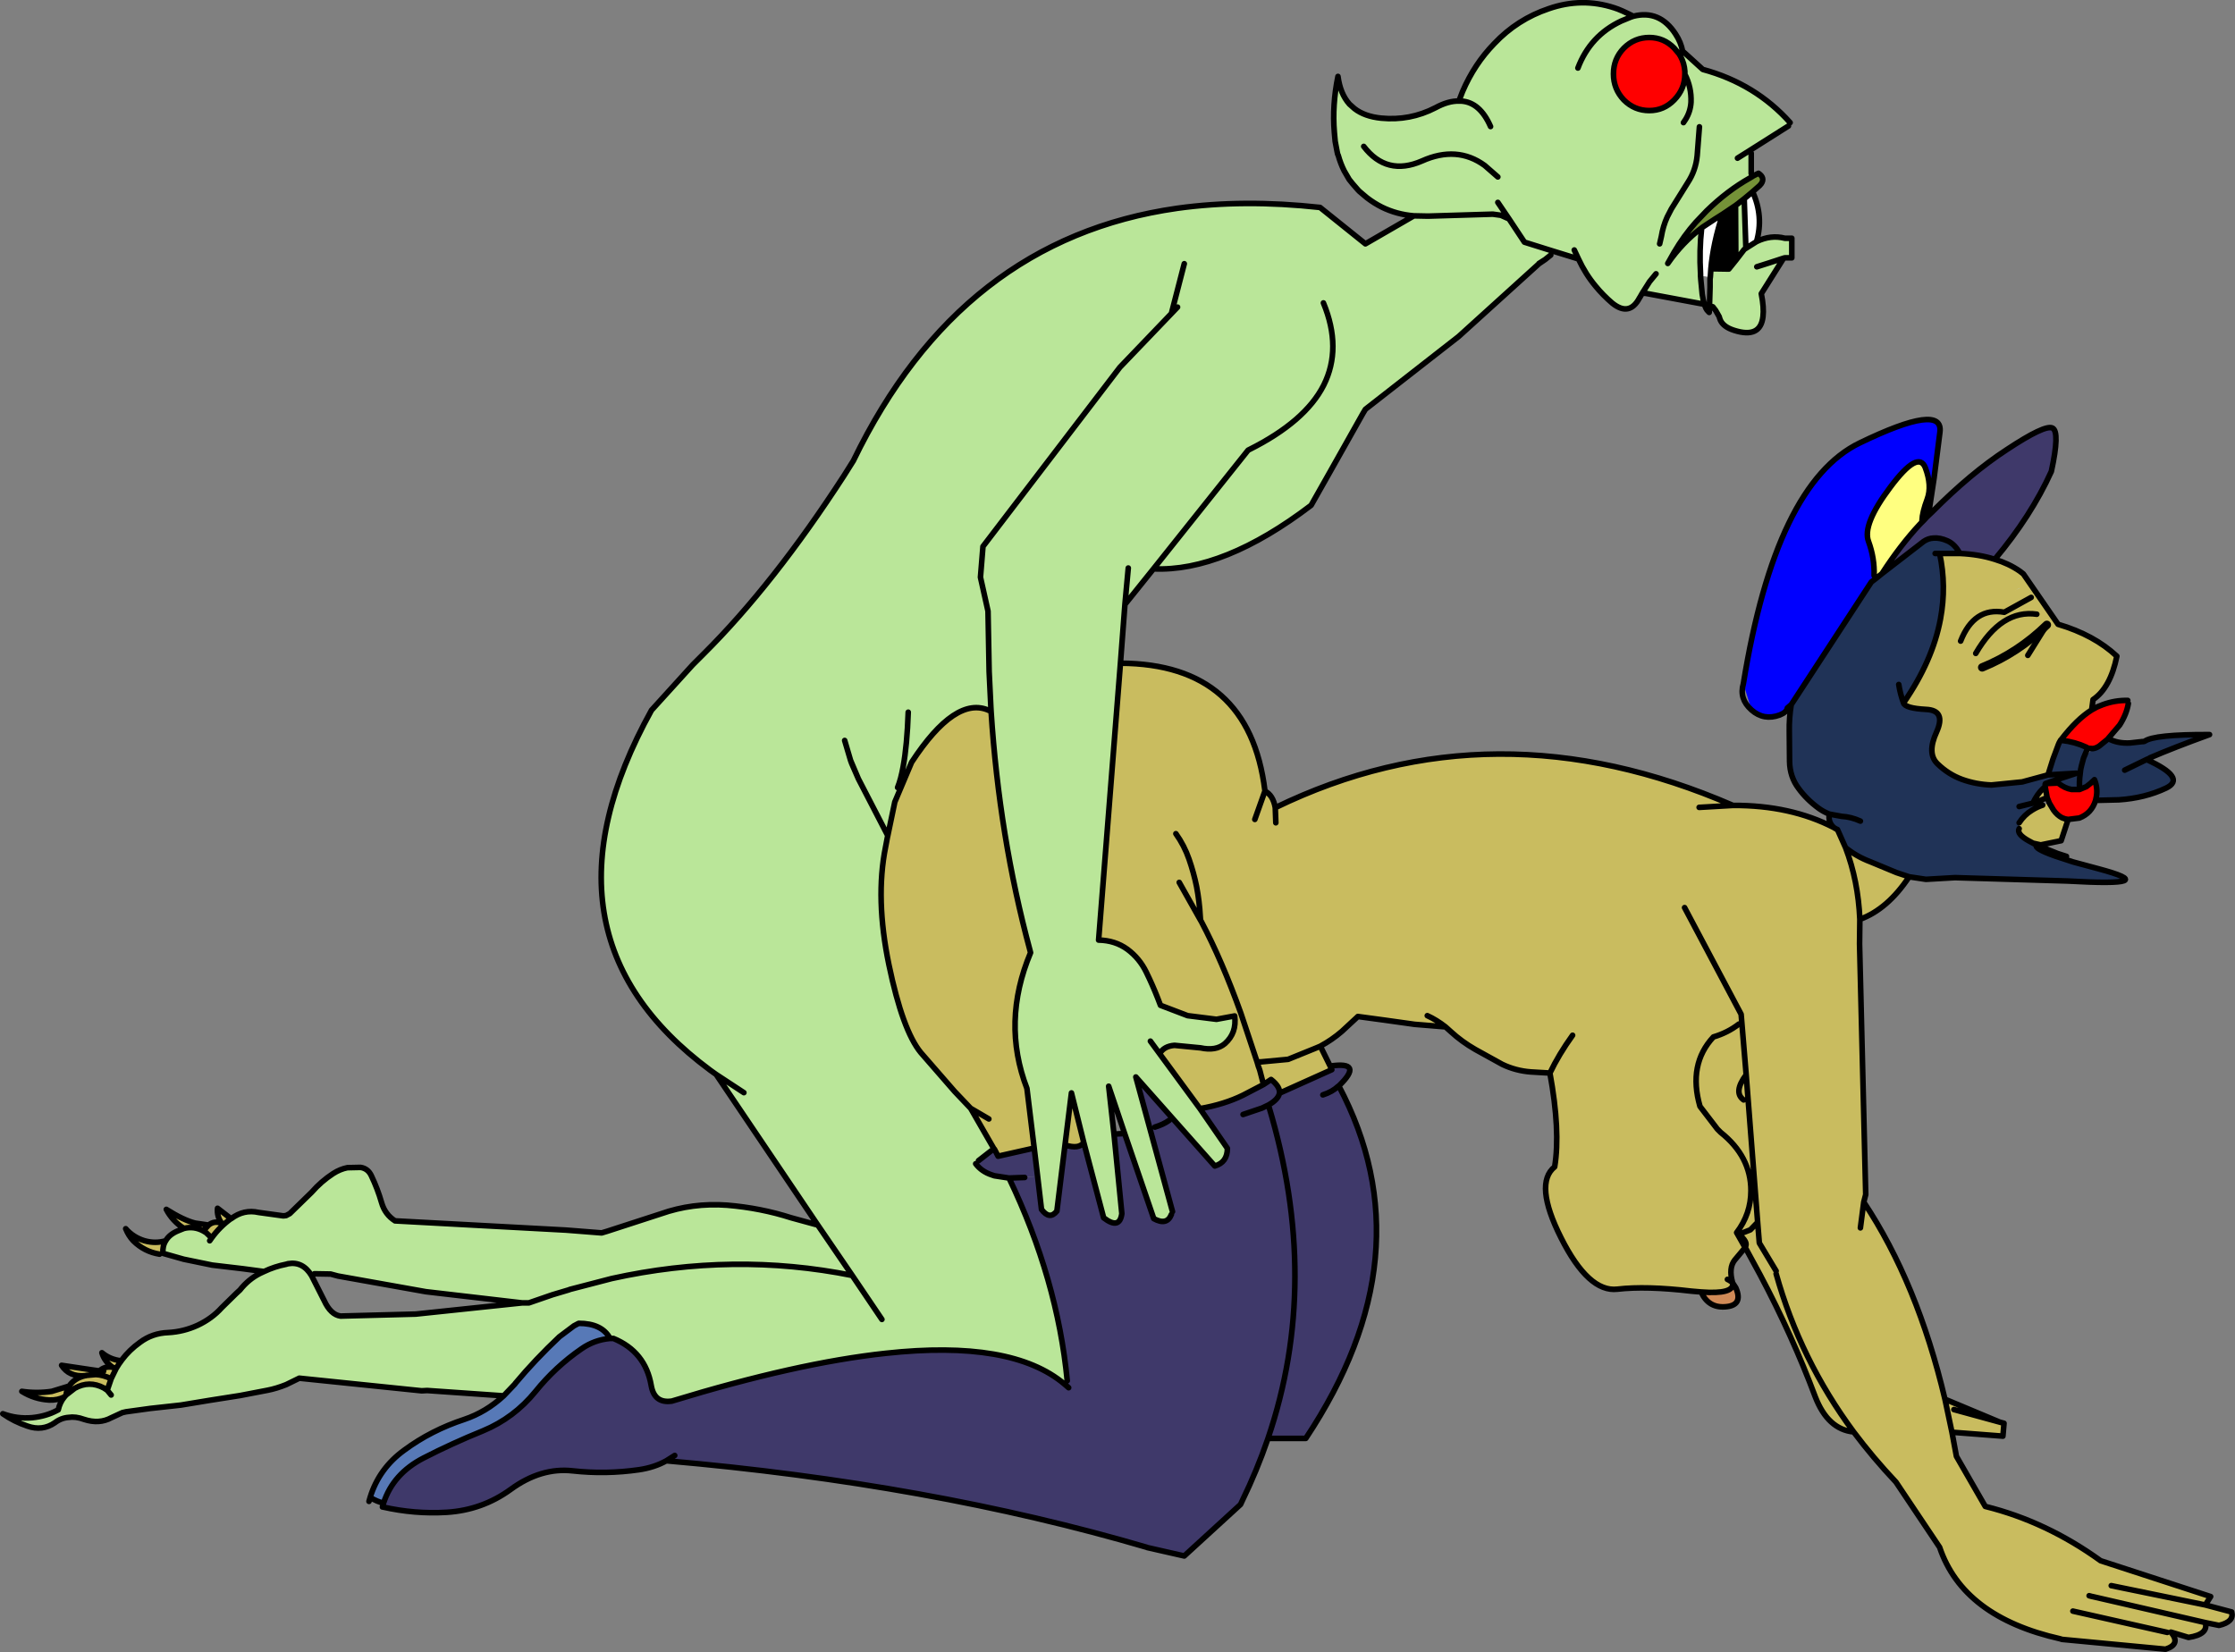
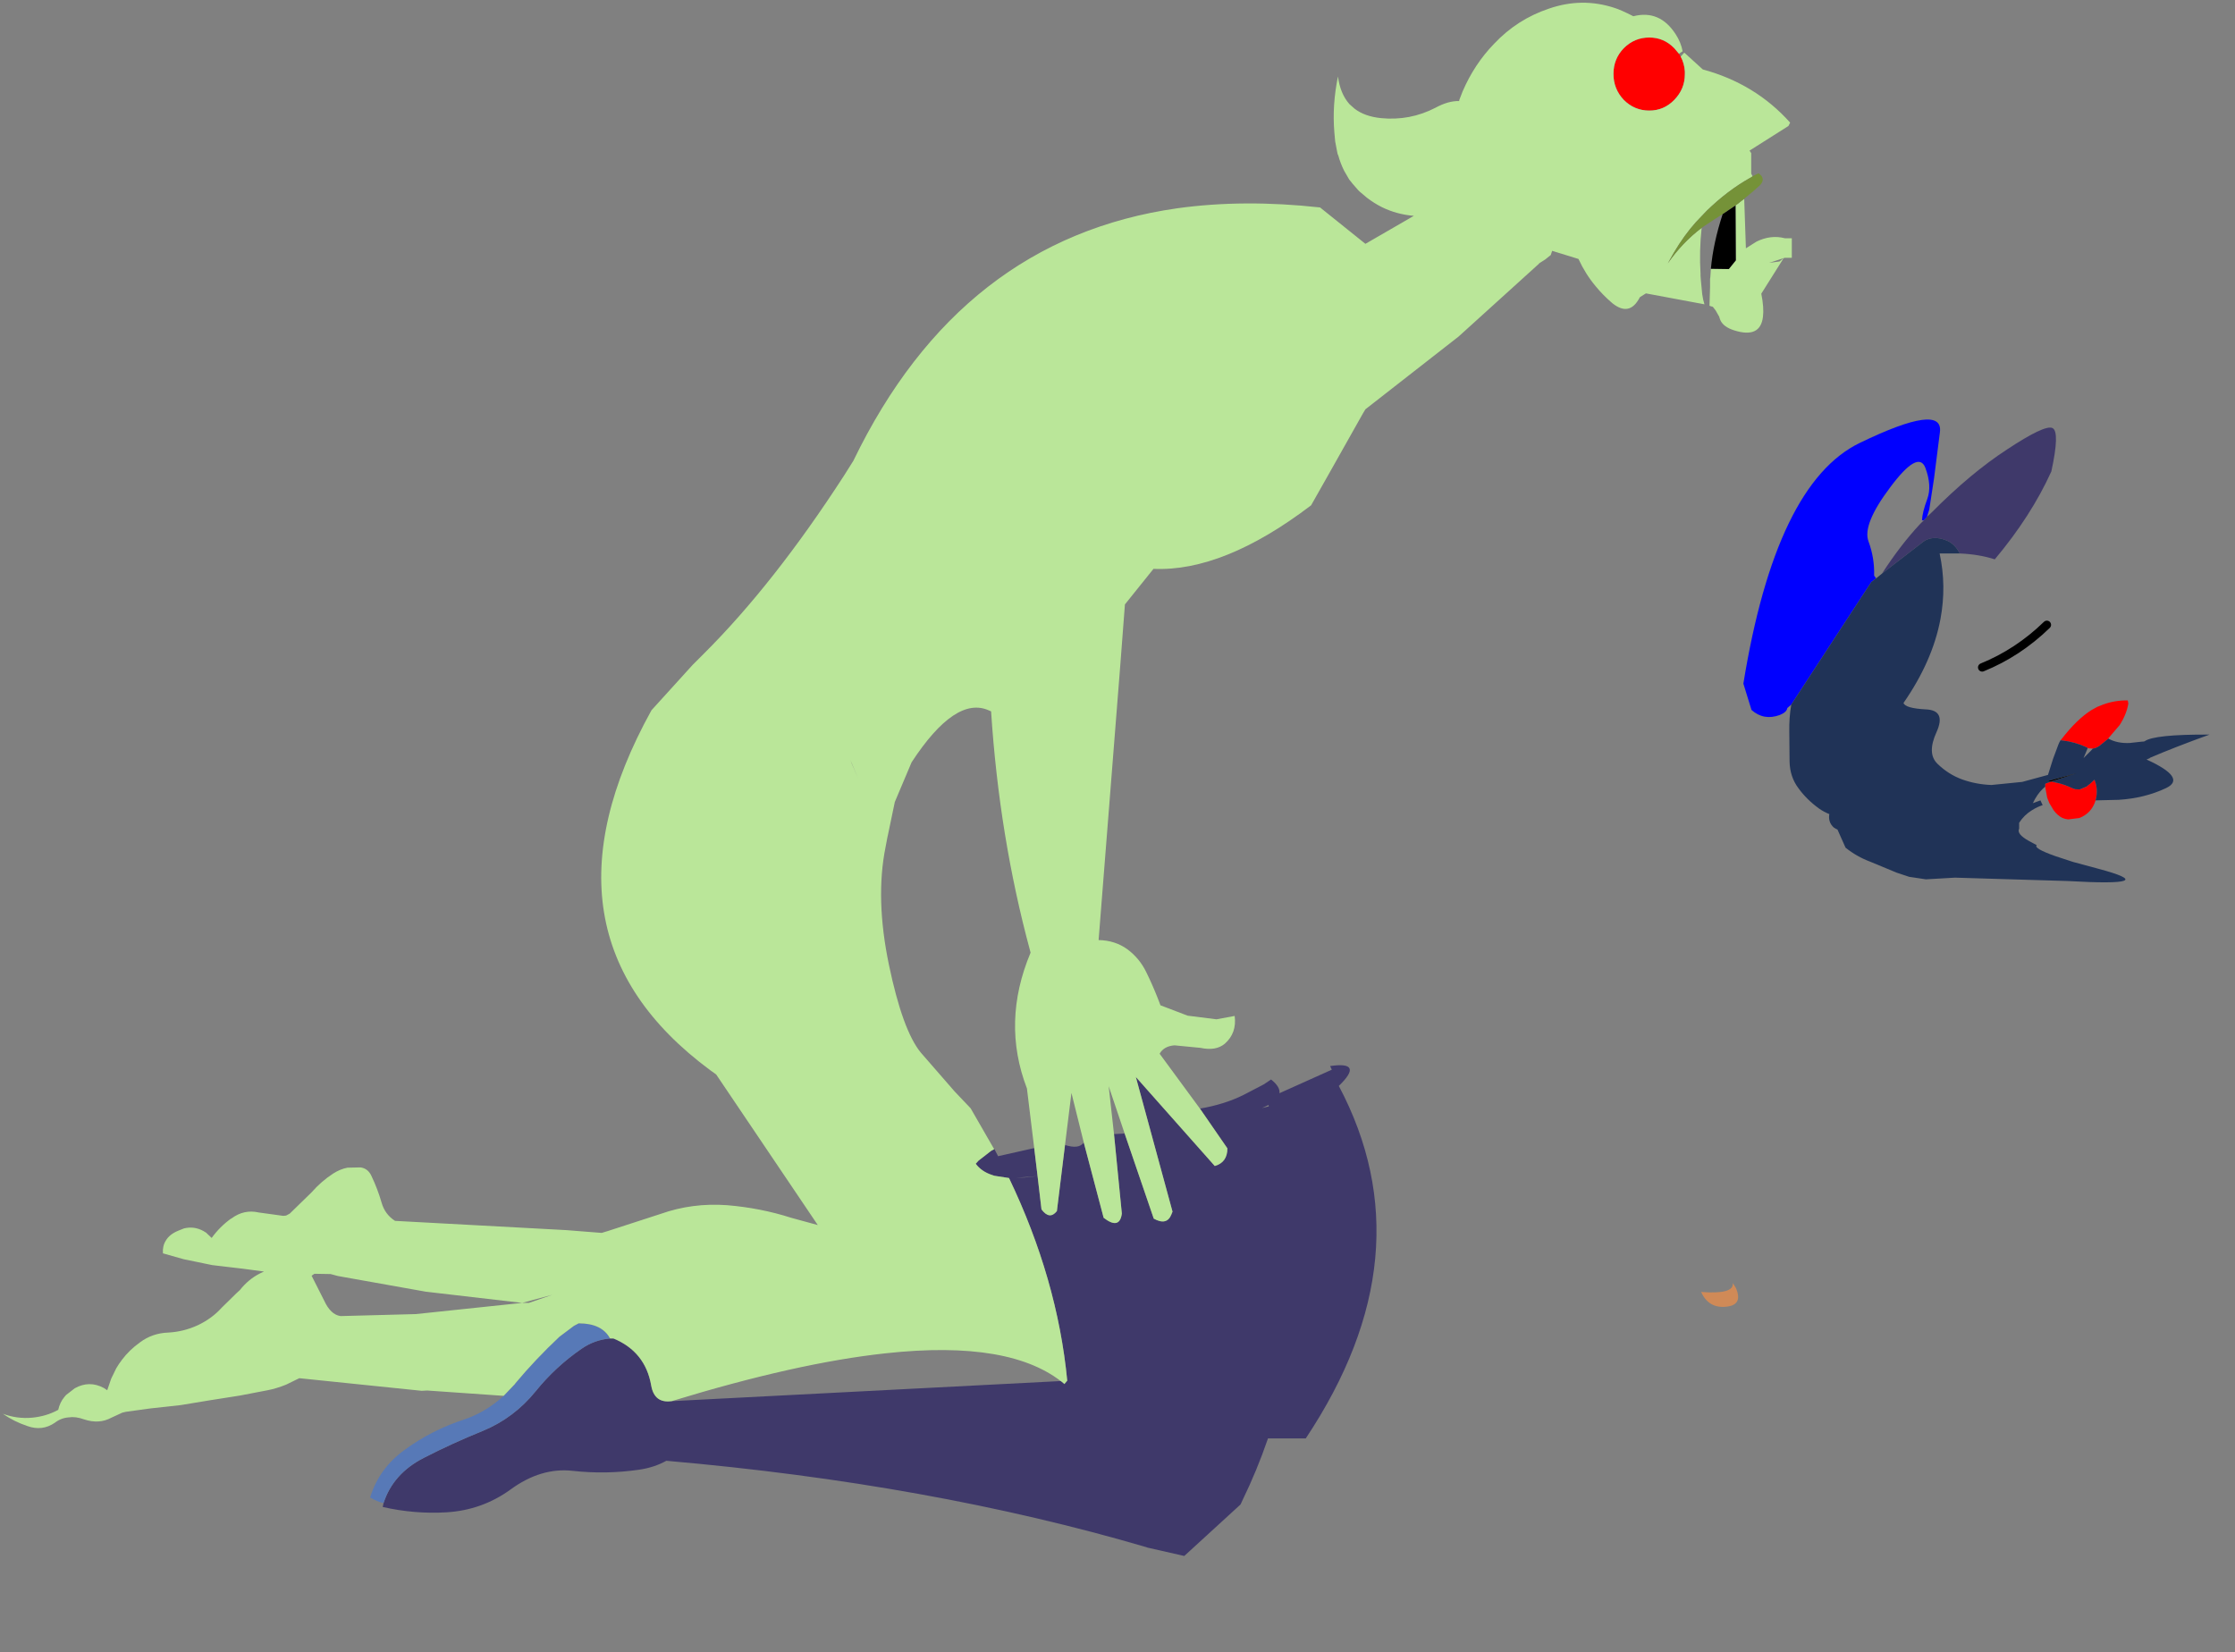
<svg xmlns="http://www.w3.org/2000/svg" height="295.05px" width="399.15px">
  <rect width="100%" height="100%" fill="#808080" stroke="none" />
  <g transform="matrix(1.0, 0.0, 0.0, 1.0, 214.25, 137.05)">
    <path d="M89.55 93.7 Q95.5 94.15 95.2 92.1 L95.75 92.95 Q97.15 96.15 93.8 96.35 90.85 96.55 89.55 93.7" fill="#d08a57" fill-rule="evenodd" stroke="none" />
    <path d="M85.6 -127.45 L85.9 -126.95 Q86.55 -125.75 86.65 -124.3 L86.65 -123.85 86.65 -123.8 Q86.65 -121.15 84.75 -119.2 82.9 -117.3 80.3 -117.3 77.65 -117.3 75.75 -119.2 73.9 -121.15 73.9 -123.85 73.9 -126.55 75.75 -128.45 77.65 -130.35 80.3 -130.35 82.9 -130.35 84.75 -128.45 L85.6 -127.45 M159.3 -10.25 L160.3 -10.8 161.3 -11.2 Q163.45 -12.0 165.75 -11.95 L165.85 -11.4 Q165.55 -9.5 164.3 -7.55 L162.25 -5.15 162.25 -5.1 160.65 -3.8 Q160.05 -3.4 159.5 -3.35 L158.75 -3.4 158.6 -3.45 158.35 -3.6 Q156.3 -4.55 154.05 -4.8 L153.95 -4.8 153.75 -4.85 153.85 -4.95 Q156.65 -8.6 159.3 -10.25 M160.0 5.9 Q159.3 8.2 157.1 9.05 L155.1 9.3 154.55 9.2 154.0 9.0 Q153.15 8.55 152.5 7.65 L151.75 6.4 151.35 5.4 151.0 3.45 151.0 3.25 151.05 2.95 151.0 3.25 151.0 3.0 151.05 2.95 151.05 2.9 153.3 2.8 Q154.5 3.75 155.7 3.95 L157.15 3.95 155.7 3.95 Q154.5 3.75 153.3 2.8 L151.05 2.9 152.05 2.55 153.4 2.1 152.15 2.55 153.3 2.8 Q154.55 3.1 155.8 3.7 L155.95 3.75 156.35 3.9 157.15 3.95 158.3 3.5 158.35 3.45 159.05 2.9 159.7 2.3 159.8 2.2 Q160.4 3.65 160.15 5.2 L160.0 5.9" fill="#ff0000" fill-rule="evenodd" stroke="none" />
-     <path d="M129.9 -44.75 L130.8 -45.6 Q137.7 -52.55 144.15 -56.75 150.95 -61.25 152.3 -60.6 153.65 -59.95 152.1 -52.85 148.5 -44.9 142.0 -37.15 139.2 -38.05 135.75 -38.2 134.9 -39.85 133.55 -40.45 132.2 -41.05 131.05 -40.95 130.1 -40.9 129.3 -40.35 L121.85 -34.6 Q125.15 -39.7 128.65 -43.45 L129.0 -43.8 129.35 -44.15 129.9 -44.75 M23.3 53.35 Q29.45 52.45 24.85 56.9 40.8 87.0 18.95 119.85 L12.2 119.85 12.15 120.0 Q10.25 125.55 7.6 131.0 L7.3 131.65 -2.75 140.85 -9.35 139.35 -9.45 139.3 Q-48.1 127.95 -95.25 123.85 -97.4 125.05 -100.15 125.45 -106.05 126.3 -111.95 125.65 -117.65 125.0 -123.1 129.0 -128.15 132.65 -134.45 133.05 -140.2 133.4 -145.9 132.1 L-145.75 131.4 Q-144.05 126.15 -138.6 123.35 -133.55 120.75 -128.0 118.5 -122.45 116.2 -118.6 111.45 -115.05 107.05 -110.4 103.85 -108.1 102.25 -105.3 102.0 L-105.0 102.0 -104.7 102.0 Q-99.0 104.35 -97.95 110.4 -97.4 113.6 -94.35 113.2 L-94.3 113.2 Q-71.9 106.35 -56.05 104.65 -33.55 102.2 -24.15 110.15 L-23.65 109.55 Q-25.4 91.4 -34.05 73.35 L-32.75 73.3 -34.05 73.35 -36.65 72.95 -37.1 72.8 Q-38.95 72.2 -40.0 70.8 L-39.5 70.25 -37.25 68.5 -36.7 68.2 -36.65 68.2 -36.0 69.45 -29.55 68.0 -28.95 73.0 -32.75 73.3 -31.25 73.25 -28.95 73.0 -28.25 78.95 Q-26.8 80.9 -25.5 79.25 L-24.05 67.45 Q-21.55 68.25 -20.7 67.0 L-17.15 80.45 Q-14.3 82.65 -13.9 79.7 L-15.3 65.5 -13.4 65.4 -8.2 80.6 Q-5.85 81.9 -5.05 79.85 L-4.85 79.35 -11.4 55.3 2.7 71.2 Q4.95 70.55 4.95 68.05 L0.05 60.95 Q4.4 60.2 7.75 58.55 L11.4 56.65 12.75 55.75 Q14.4 57.05 14.25 58.2 L23.6 54.0 23.3 53.35 M22.0 58.5 Q23.7 57.95 24.75 56.95 L24.85 56.9 24.75 56.95 Q23.7 57.95 22.0 58.5 M12.35 60.55 L12.3 60.3 11.15 60.85 12.35 60.55 Q21.75 91.8 12.2 119.85 21.75 91.8 12.35 60.55 M7.75 62.0 L11.15 60.85 7.75 62.0 M12.3 60.3 Q14.05 59.3 14.25 58.2 14.05 59.3 12.3 60.3 M-23.4 110.8 L-24.15 110.15 -23.4 110.8 M-5.45 63.05 Q-6.5 63.8 -8.0 64.25 -6.5 63.8 -5.45 63.05 M-93.75 122.9 L-95.25 123.85 -93.75 122.9" fill="#3f396a" fill-rule="evenodd" stroke="none" />
+     <path d="M129.9 -44.75 L130.8 -45.6 Q137.7 -52.55 144.15 -56.75 150.95 -61.25 152.3 -60.6 153.65 -59.95 152.1 -52.85 148.5 -44.9 142.0 -37.15 139.2 -38.05 135.75 -38.2 134.9 -39.85 133.55 -40.45 132.2 -41.05 131.05 -40.95 130.1 -40.9 129.3 -40.35 L121.85 -34.6 Q125.15 -39.7 128.65 -43.45 L129.0 -43.8 129.35 -44.15 129.9 -44.75 M23.3 53.35 Q29.45 52.45 24.85 56.9 40.8 87.0 18.95 119.85 L12.2 119.85 12.15 120.0 Q10.25 125.55 7.6 131.0 L7.3 131.65 -2.75 140.85 -9.35 139.35 -9.45 139.3 Q-48.1 127.95 -95.25 123.85 -97.4 125.05 -100.15 125.45 -106.05 126.3 -111.95 125.65 -117.65 125.0 -123.1 129.0 -128.15 132.65 -134.45 133.05 -140.2 133.4 -145.9 132.1 L-145.75 131.4 Q-144.05 126.15 -138.6 123.35 -133.55 120.75 -128.0 118.5 -122.45 116.2 -118.6 111.45 -115.05 107.05 -110.4 103.85 -108.1 102.25 -105.3 102.0 L-105.0 102.0 -104.7 102.0 Q-99.0 104.35 -97.95 110.4 -97.4 113.6 -94.35 113.2 L-94.3 113.2 L-23.65 109.55 Q-25.4 91.4 -34.05 73.35 L-32.75 73.3 -34.05 73.35 -36.65 72.95 -37.1 72.8 Q-38.95 72.2 -40.0 70.8 L-39.5 70.25 -37.25 68.5 -36.7 68.2 -36.65 68.2 -36.0 69.45 -29.55 68.0 -28.95 73.0 -32.75 73.3 -31.25 73.25 -28.95 73.0 -28.25 78.95 Q-26.8 80.9 -25.5 79.25 L-24.05 67.45 Q-21.55 68.25 -20.7 67.0 L-17.15 80.45 Q-14.3 82.65 -13.9 79.7 L-15.3 65.5 -13.4 65.4 -8.2 80.6 Q-5.85 81.9 -5.05 79.85 L-4.85 79.35 -11.4 55.3 2.7 71.2 Q4.95 70.55 4.95 68.05 L0.05 60.95 Q4.4 60.2 7.75 58.55 L11.4 56.65 12.75 55.75 Q14.4 57.05 14.25 58.2 L23.6 54.0 23.3 53.35 M22.0 58.5 Q23.7 57.95 24.75 56.95 L24.85 56.9 24.75 56.95 Q23.7 57.95 22.0 58.5 M12.35 60.55 L12.3 60.3 11.15 60.85 12.35 60.55 Q21.75 91.8 12.2 119.85 21.75 91.8 12.35 60.55 M7.75 62.0 L11.15 60.85 7.75 62.0 M12.3 60.3 Q14.05 59.3 14.25 58.2 14.05 59.3 12.3 60.3 M-23.4 110.8 L-24.15 110.15 -23.4 110.8 M-5.45 63.05 Q-6.5 63.8 -8.0 64.25 -6.5 63.8 -5.45 63.05 M-93.75 122.9 L-95.25 123.85 -93.75 122.9" fill="#3f396a" fill-rule="evenodd" stroke="none" />
    <path d="M-145.75 131.4 Q-146.8 131.2 -148.15 130.4 -146.55 125.2 -142.05 121.95 -137.25 118.4 -131.3 116.45 -127.45 115.15 -124.3 112.25 L-122.3 110.15 -122.2 110.0 Q-118.65 105.75 -114.35 101.7 L-111.75 99.75 -110.9 99.3 Q-106.75 99.3 -105.3 102.0 -108.1 102.25 -110.4 103.85 -115.05 107.05 -118.6 111.45 -122.45 116.2 -128.0 118.5 -133.55 120.75 -138.6 123.35 -144.05 126.15 -145.75 131.4" fill="#5779b7" fill-rule="evenodd" stroke="none" />
-     <path d="M-14.15 -18.6 Q8.85 -18.5 11.65 4.15 L11.65 4.25 Q13.1 4.95 13.5 7.2 52.5 -11.75 95.25 6.8 105.5 6.75 113.25 10.75 L113.65 11.0 113.9 11.1 115.35 14.35 Q117.35 15.95 119.75 16.85 L124.45 18.8 126.7 19.55 Q122.85 25.35 117.9 27.15 L117.85 31.55 118.95 76.3 118.6 77.65 Q128.2 92.1 133.1 112.85 L134.35 118.75 133.1 112.85 142.9 116.95 143.65 117.15 143.45 119.45 134.35 118.75 135.15 123.05 140.3 132.0 Q151.2 134.7 160.9 141.7 L180.55 148.1 179.6 149.6 184.3 150.85 Q184.8 152.6 182.05 153.25 L179.6 152.75 Q180.2 154.85 176.6 155.4 L173.45 154.45 Q175.3 156.6 172.5 157.5 L154.0 155.75 153.7 155.65 Q136.35 151.75 132.15 139.3 L124.35 127.65 Q120.25 123.3 116.8 118.7 112.2 118.25 109.95 112.45 105.85 101.5 100.1 90.65 L97.6 86.05 97.4 85.75 97.45 85.65 Q98.0 84.8 96.3 83.4 L95.9 83.1 96.1 83.45 97.4 85.75 97.35 85.85 95.55 88.0 Q94.45 89.4 95.15 91.95 L95.2 92.1 Q95.5 94.15 89.55 93.7 L87.8 93.55 Q79.75 92.6 74.6 93.2 69.45 93.8 64.55 84.05 59.65 74.35 63.4 71.35 64.45 64.95 62.55 54.6 L59.15 54.4 Q56.45 54.2 54.05 53.05 L49.25 50.4 Q46.8 49.0 44.85 47.2 L43.9 46.35 Q42.3 45.1 40.65 44.35 42.3 45.1 43.9 46.35 L38.4 45.9 33.05 45.15 28.25 44.5 28.15 44.6 25.4 47.15 Q23.6 48.7 21.55 49.8 L23.3 53.35 23.6 54.0 14.25 58.2 Q14.4 57.05 12.75 55.75 L11.4 56.65 7.75 58.55 Q4.4 60.2 0.05 60.95 L-7.15 51.15 Q-6.4 49.8 -4.5 49.65 L0.15 50.1 Q2.9 50.7 4.5 49.35 6.65 47.45 6.25 44.4 L3.0 45.0 -2.15 44.35 -7.0 42.5 -7.5 41.2 Q-8.4 38.9 -9.55 36.55 -10.75 34.1 -12.9 32.5 -15.1 30.9 -18.05 30.85 L-14.15 -18.6 M142.0 -37.15 Q144.5 -36.4 146.45 -35.05 L147.1 -34.55 153.3 -25.55 Q159.75 -23.65 163.8 -19.85 162.65 -14.2 159.55 -12.1 L159.3 -10.25 Q156.65 -8.6 153.85 -4.95 L153.75 -4.85 153.85 -4.95 153.75 -4.85 153.5 -4.4 153.25 -4.2 153.35 -4.05 152.4 -1.5 151.5 1.35 147.45 2.45 146.9 2.6 141.4 3.15 Q138.65 3.05 136.15 2.15 133.7 1.25 131.75 -0.65 129.85 -2.5 131.6 -6.3 133.35 -10.2 129.7 -10.35 126.0 -10.55 125.7 -11.5 130.9 -19.0 132.3 -26.5 133.4 -32.4 132.15 -38.2 L135.75 -38.2 Q139.2 -38.05 142.0 -37.15 M155.1 9.3 L153.85 13.1 150.2 13.85 148.85 13.55 148.1 13.15 Q145.85 11.9 146.35 10.95 L146.35 9.9 Q147.25 8.5 148.65 7.65 149.6 7.05 150.55 6.75 L151.75 6.4 152.5 7.65 Q153.15 8.55 154.0 9.0 L154.55 9.2 155.1 9.3 M146.45 -32.0 L146.4 -32.0 145.6 -31.6 146.45 -32.0 M148.5 -30.35 L143.7 -27.7 Q138.3 -28.65 135.9 -22.55 138.3 -28.65 143.7 -27.7 L148.5 -30.35 M151.3 -25.45 L147.9 -20.0 151.3 -25.45 Q146.15 -20.45 139.75 -17.85 146.15 -20.45 151.3 -25.45 M149.5 -27.35 Q143.2 -28.25 138.6 -20.35 143.2 -28.25 149.5 -27.35 M158.85 147.95 L159.4 148.1 159.45 148.1 179.6 152.75 159.45 148.1 159.4 148.1 158.85 147.95 M162.8 146.15 L179.6 149.6 162.8 146.15 M118.0 82.25 L118.6 77.65 118.0 82.25 M151.0 3.45 L151.35 5.4 150.15 5.9 148.8 6.4 Q149.55 4.8 150.6 3.8 L151.0 3.45 M117.9 27.15 Q117.6 20.25 115.35 14.35 117.6 20.25 117.9 27.15 M97.15 59.4 Q95.25 58.05 97.6 54.9 L96.7 44.1 86.6 25.05 96.7 44.1 97.6 54.9 99.65 81.25 99.95 84.95 102.95 89.95 99.95 84.95 99.65 81.25 97.6 54.9 Q95.25 58.05 97.15 59.4 M96.3 45.85 Q94.3 47.4 91.75 48.15 87.2 53.05 89.35 60.55 L92.45 64.6 92.95 65.1 93.05 65.2 Q98.45 69.5 98.45 75.6 98.45 79.75 95.9 83.1 98.45 79.75 98.45 75.6 98.45 69.5 93.05 65.2 L92.95 65.1 92.45 64.6 89.35 60.55 Q87.2 53.05 91.75 48.15 94.3 47.4 96.3 45.85 M89.2 7.15 L95.25 6.8 89.2 7.15 M99.65 81.25 L98.35 82.6 96.3 83.4 98.35 82.6 99.65 81.25 M102.95 90.45 Q107.25 105.8 116.8 118.7 107.25 105.8 102.95 90.45 M94.25 91.45 Q94.8 91.7 95.2 92.1 94.8 91.7 94.25 91.45 M66.6 47.85 Q64.15 51.25 62.55 54.6 64.15 51.25 66.6 47.85 M13.6 9.9 L13.5 7.2 13.6 9.9 M9.85 9.3 L11.65 4.25 9.85 9.3 M-4.25 11.85 Q-2.75 13.95 -1.9 16.4 -1.05 18.85 -0.55 21.3 -0.05 23.9 0.1 26.6 L0.15 27.3 0.3 27.55 Q4.0 34.55 7.35 43.9 L10.25 52.6 10.5 53.45 10.6 53.7 10.75 54.15 11.4 56.65 10.75 54.15 10.6 53.7 10.5 53.45 10.25 52.6 7.35 43.9 Q4.0 34.55 0.3 27.55 L0.15 27.3 -3.65 20.55 0.15 27.3 0.1 26.6 Q-0.05 23.9 -0.55 21.3 -1.05 18.85 -1.9 16.4 -2.75 13.95 -4.25 11.85 M15.8 52.15 L20.85 50.1 21.55 49.8 20.85 50.1 15.8 52.15 10.25 52.6 11.0 52.6 15.8 52.15 M-20.7 67.0 Q-21.55 68.25 -24.05 67.45 L-22.9 58.15 -20.7 67.0 M134.7 114.7 L142.9 116.95 134.7 114.7 M172.8 154.5 L155.95 150.7 172.8 154.5 M-55.7 12.2 L-54.5 6.45 -54.45 6.2 -51.45 -0.9 Q-43.6 -12.9 -37.6 -10.15 L-37.25 -10.0 Q-35.8 12.35 -30.3 32.7 L-30.2 33.1 Q-35.4 45.5 -30.85 57.35 L-29.55 68.0 -36.0 69.45 -36.65 68.2 -36.7 68.2 -40.9 60.9 -43.75 57.9 -49.8 50.95 Q-53.05 47.0 -55.5 35.25 -57.95 23.45 -56.1 14.25 L-55.75 12.4 -55.7 12.2 M-37.65 62.8 L-40.9 60.9 -37.65 62.8 M-202.75 112.45 Q-203.95 113.05 -205.45 113.0 -208.1 112.85 -210.35 111.45 -207.7 111.85 -205.0 111.45 L-201.9 110.5 Q-200.95 109.1 -199.05 108.65 -201.9 108.9 -203.25 106.8 L-197.9 107.6 -196.5 107.8 Q-195.5 106.9 -194.15 107.15 -195.6 106.1 -196.05 104.55 -194.65 105.75 -192.6 106.0 L-193.0 106.55 -193.5 107.35 -194.4 109.2 -195.1 111.25 -195.7 110.85 Q-198.3 109.45 -200.9 110.9 L-202.45 112.1 Q-202.35 111.15 -201.9 110.5 -202.35 111.15 -202.45 112.1 L-202.75 112.45 M-185.15 86.8 L-185.75 86.95 Q-188.5 86.5 -190.45 84.55 -191.3 83.65 -191.8 82.4 -190.45 83.95 -188.45 84.55 -186.5 85.1 -184.65 84.55 -185.25 85.5 -185.15 86.8 M-181.4 82.35 Q-183.45 81.05 -184.55 78.95 -181.45 80.9 -179.4 81.4 L-177.0 81.75 Q-175.95 80.9 -174.65 81.45 -175.55 80.2 -175.4 78.75 L-173.0 80.6 Q-175.0 82.05 -176.45 84.05 L-177.45 83.1 -177.95 82.8 Q-179.6 81.9 -181.4 82.35 M-177.0 81.75 L-177.95 82.8 -177.0 81.75 M-198.8 108.6 L-198.95 108.65 -199.05 108.65 -198.8 108.6 -197.15 108.45 -196.5 107.8 -195.75 107.85 -196.5 107.8 -197.15 108.45 -198.8 108.6 M-194.15 107.15 L-193.5 107.35 -194.15 107.15 M-197.15 108.45 Q-195.85 108.5 -194.4 109.2 -195.85 108.5 -197.15 108.45" fill="#c9bc5f" fill-rule="evenodd" stroke="none" />
    <path d="M105.65 -11.2 L104.95 -10.6 Q104.85 -9.85 103.6 -9.35 100.75 -8.3 98.55 -10.25 L97.1 -14.95 Q102.9 -50.7 117.9 -57.95 132.9 -65.2 132.2 -59.85 L131.15 -51.6 130.3 -46.05 129.9 -44.75 129.35 -44.15 129.0 -44.1 Q129.05 -45.55 129.95 -47.95 130.8 -50.3 129.6 -53.5 128.35 -56.75 123.35 -50.05 118.3 -43.35 119.45 -40.35 120.55 -37.35 120.45 -34.25 L120.8 -33.75 119.95 -33.1 105.65 -11.2" fill="#0000ff" fill-rule="evenodd" stroke="none" />
    <path d="M113.25 10.75 Q112.2 9.8 112.45 8.35 111.45 7.95 110.6 7.35 108.4 5.75 106.95 3.75 105.4 1.7 105.35 -1.05 L105.3 -6.35 Q105.25 -8.85 105.65 -11.2 L119.95 -33.1 120.8 -33.75 121.85 -34.6 129.3 -40.35 Q130.1 -40.9 131.05 -40.95 132.2 -41.05 133.55 -40.45 134.9 -39.85 135.75 -38.2 L132.15 -38.2 Q133.4 -32.4 132.3 -26.5 130.9 -19.0 125.7 -11.5 126.0 -10.55 129.7 -10.35 133.35 -10.2 131.6 -6.3 129.85 -2.5 131.75 -0.65 133.7 1.25 136.15 2.15 138.65 3.05 141.4 3.15 L146.9 2.6 147.45 2.45 151.5 1.35 152.4 -1.5 153.35 -4.05 153.5 -4.4 153.75 -4.85 153.95 -4.8 154.05 -4.8 Q156.3 -4.55 158.35 -3.6 L158.6 -3.45 157.85 -1.65 157.5 -0.35 Q157.3 0.35 157.25 1.15 157.05 2.5 157.15 3.95 157.05 2.5 157.25 1.15 157.3 0.35 157.5 -0.35 L157.85 -1.65 159.2 -3.0 159.5 -3.35 Q160.05 -3.4 160.65 -3.8 L162.25 -5.1 162.25 -5.15 Q163.85 -4.25 166.1 -4.35 L168.35 -4.6 168.5 -4.6 168.75 -4.65 Q170.45 -5.9 180.35 -5.85 174.0 -3.55 169.7 -1.7 L169.7 -1.65 169.1 -1.4 Q176.35 1.9 172.6 3.7 168.8 5.5 164.15 5.8 L160.0 5.9 160.15 5.2 Q160.4 3.65 159.8 2.2 L159.7 2.3 159.05 2.9 158.35 3.45 157.15 3.95 156.35 3.9 155.95 3.75 155.8 3.7 Q154.55 3.1 153.3 2.8 L152.15 2.55 153.4 2.1 156.6 1.05 151.5 1.35 156.6 1.05 151.45 2.45 152.05 2.55 151.05 2.9 151.05 2.95 151.0 3.0 151.0 3.25 151.0 3.45 150.6 3.8 Q149.55 4.8 148.8 6.4 L150.15 5.9 150.55 6.75 Q149.6 7.05 148.65 7.65 147.25 8.5 146.35 9.9 L146.35 10.95 Q145.85 11.9 148.1 13.15 L148.85 13.55 149.5 13.9 Q148.85 14.45 152.8 15.85 L152.95 15.9 156.0 16.9 160.45 18.1 Q172.45 21.3 154.95 20.3 L134.9 19.7 129.7 20.0 126.7 19.55 124.45 18.8 119.75 16.85 Q117.35 15.95 115.35 14.35 L113.9 11.1 113.65 11.0 113.25 10.75 M131.35 -38.2 L132.15 -38.2 131.35 -38.2 M124.85 -14.8 Q125.1 -13.15 125.7 -11.5 125.1 -13.15 124.85 -14.8 M165.2 0.5 L168.9 -1.3 169.1 -1.4 168.9 -1.3 165.2 0.5 M146.35 7.0 L148.8 6.4 146.35 7.0 M118.0 9.6 Q116.35 8.85 114.65 8.75 L112.45 8.35 114.65 8.75 Q116.35 8.85 118.0 9.6" fill="#203357" fill-rule="evenodd" stroke="none" />
-     <path d="M120.45 -34.25 Q120.55 -37.35 119.45 -40.35 118.3 -43.35 123.35 -50.05 128.35 -56.75 129.6 -53.5 130.8 -50.3 129.95 -47.95 129.05 -45.55 129.0 -44.1 L129.0 -43.8 128.65 -43.45 Q125.15 -39.7 121.85 -34.6 L120.8 -33.75 120.45 -34.25" fill="#ffff80" fill-rule="evenodd" stroke="none" />
-     <path d="M98.75 -102.8 Q100.75 -98.4 99.45 -93.9 L97.55 -92.7 97.25 -101.55 98.75 -102.8 M89.65 -96.35 L89.85 -96.5 92.05 -97.95 93.4 -98.8 Q91.7 -93.6 91.3 -89.05 L91.2 -87.55 89.45 -87.8 89.45 -88.1 89.45 -88.15 Q89.2 -92.25 89.65 -96.35 M146.45 -32.0 L145.6 -31.6 146.4 -32.0 146.45 -32.0" fill="#ffffff" fill-rule="evenodd" stroke="none" />
    <path d="M85.9 -126.95 L86.55 -127.65 89.85 -124.65 Q99.25 -122.1 105.45 -115.15 L105.15 -114.55 98.2 -110.15 98.5 -109.7 98.5 -107.4 98.5 -106.05 98.75 -105.55 98.25 -105.25 Q94.25 -103.0 90.55 -99.4 L88.6 -97.35 Q86.5 -95.0 84.7 -91.95 L83.6 -90.0 Q86.2 -93.75 89.65 -96.35 89.2 -92.25 89.45 -88.15 L89.45 -88.1 89.45 -87.8 89.5 -87.1 89.75 -84.5 Q89.9 -83.45 90.15 -82.7 L79.7 -84.65 78.65 -84.0 78.55 -83.85 Q76.75 -80.45 73.7 -82.9 72.05 -84.3 70.7 -85.95 68.9 -88.1 67.65 -90.8 L62.95 -92.25 62.7 -91.5 61.7 -90.7 60.6 -90.0 60.6 -89.95 46.25 -76.95 29.6 -63.95 29.15 -63.2 23.35 -52.9 19.9 -46.8 Q4.25 -34.9 -8.25 -35.45 L-13.35 -29.1 -14.15 -18.6 -18.05 30.85 Q-15.1 30.9 -12.9 32.5 -10.75 34.1 -9.55 36.55 -8.4 38.9 -7.5 41.2 L-7.0 42.5 -2.15 44.35 3.0 45.0 6.25 44.4 Q6.65 47.45 4.5 49.35 2.9 50.7 0.15 50.1 L-4.5 49.65 Q-6.4 49.8 -7.15 51.15 L0.05 60.95 4.95 68.05 Q4.95 70.55 2.7 71.2 L-11.4 55.3 -4.85 79.35 -5.05 79.85 Q-5.85 81.9 -8.2 80.6 L-13.4 65.4 -16.25 56.95 -15.3 65.5 -13.9 79.7 Q-14.3 82.65 -17.15 80.45 L-20.7 67.0 -22.9 58.15 -24.05 67.45 -25.5 79.25 Q-26.8 80.9 -28.25 78.95 L-28.95 73.0 -29.55 68.0 -30.85 57.35 Q-35.4 45.5 -30.2 33.1 L-30.3 32.7 Q-35.8 12.35 -37.25 -10.0 L-37.6 -10.15 Q-43.6 -12.9 -51.45 -0.9 L-54.45 6.2 -54.5 6.45 -55.7 12.2 -60.95 2.05 -55.7 12.2 -55.75 12.4 -56.1 14.25 Q-57.95 23.45 -55.5 35.25 -53.05 47.0 -49.8 50.95 L-43.75 57.9 -40.9 60.9 -36.7 68.2 -37.25 68.5 -39.5 70.25 -40.0 70.8 Q-38.95 72.2 -37.1 72.8 L-36.65 72.95 -34.05 73.35 Q-25.4 91.4 -23.65 109.55 L-24.15 110.15 Q-33.55 102.2 -56.05 104.65 -71.9 106.35 -94.3 113.2 L-94.35 113.2 Q-97.4 113.6 -97.95 110.4 -99.0 104.35 -104.7 102.0 L-105.0 102.0 -105.3 102.0 Q-106.75 99.3 -110.9 99.3 L-111.75 99.75 -114.35 101.7 Q-118.65 105.75 -122.2 110.0 L-122.3 110.15 -124.3 112.25 -137.95 111.3 -138.95 111.35 -160.8 109.1 -163.15 110.25 Q-164.9 110.95 -166.45 111.25 L-171.4 112.2 -176.8 113.05 -181.95 113.9 -187.4 114.5 -191.75 115.1 -192.4 115.25 -194.35 116.15 Q-196.55 117.35 -199.25 116.45 -200.75 115.9 -202.0 116.1 -203.35 116.2 -204.45 117.05 -206.7 118.6 -209.35 117.65 -211.75 116.85 -213.75 115.45 -211.2 116.4 -208.5 116.15 -206.0 115.9 -204.05 114.85 L-203.85 114.75 Q-203.55 113.4 -202.75 112.45 L-202.45 112.1 -200.9 110.9 Q-198.3 109.45 -195.7 110.85 L-195.1 111.25 -194.4 109.2 -193.5 107.35 -193.0 106.55 -192.6 106.0 -192.5 105.85 Q-191.15 104.05 -189.25 102.7 -187.05 101.05 -184.2 100.95 -181.45 100.8 -178.95 99.65 -176.4 98.45 -174.65 96.5 L-172.05 93.95 -171.4 93.35 Q-169.9 91.45 -167.85 90.4 L-167.1 90.05 -170.85 89.55 -176.35 88.9 -181.45 87.85 -185.15 86.8 Q-185.25 85.5 -184.65 84.55 -184.0 83.4 -182.4 82.75 L-181.4 82.35 Q-179.6 81.9 -177.95 82.8 L-177.45 83.1 -176.45 84.05 Q-175.0 82.05 -173.0 80.6 L-172.95 80.6 Q-170.7 78.9 -168.05 79.5 L-163.7 80.1 -163.6 80.1 -163.15 80.05 -162.5 79.7 -158.6 75.9 Q-156.9 73.95 -154.75 72.55 -153.5 71.75 -152.2 71.5 L-149.85 71.45 Q-148.55 71.65 -147.95 72.9 -146.8 75.3 -146.1 77.75 -145.5 79.85 -143.7 81.0 L-113.15 82.65 -106.8 83.15 -105.8 82.85 -96.25 79.75 Q-90.6 77.75 -84.4 78.2 -78.4 78.7 -72.95 80.45 L-68.2 81.75 -86.35 54.85 -87.4 54.1 Q-120.1 29.9 -97.9 -10.2 L-90.55 -18.3 -88.55 -20.3 Q-76.05 -32.75 -63.55 -52.05 L-61.85 -54.75 Q-42.7 -94.35 -4.0 -99.85 7.85 -101.5 21.5 -100.0 L29.6 -93.5 38.25 -98.5 Q35.2 -98.75 32.55 -100.05 31.15 -100.75 29.85 -101.75 L28.55 -102.85 28.3 -103.1 27.3 -104.25 26.7 -105.0 25.8 -106.55 Q25.15 -107.85 24.75 -109.3 L24.7 -109.4 24.65 -109.5 24.55 -109.95 24.2 -111.8 24.05 -113.45 Q23.65 -118.3 24.7 -123.4 25.1 -120.3 26.75 -118.45 L27.65 -117.65 Q29.45 -116.25 32.4 -115.95 37.55 -115.45 42.1 -117.8 44.4 -119.05 46.3 -119.0 L46.35 -119.0 46.35 -119.15 46.95 -120.7 Q49.05 -125.6 52.6 -129.25 56.7 -133.6 62.35 -135.5 68.25 -137.55 74.05 -135.65 75.2 -135.3 77.45 -134.15 82.15 -135.35 85.0 -130.95 85.95 -129.5 86.25 -127.9 L85.6 -127.45 84.75 -128.45 Q82.9 -130.35 80.3 -130.35 77.65 -130.35 75.75 -128.45 73.9 -126.55 73.9 -123.85 73.9 -121.15 75.75 -119.2 77.65 -117.3 80.3 -117.3 82.9 -117.3 84.75 -119.2 86.65 -121.15 86.65 -123.8 L86.65 -123.85 86.65 -124.3 Q86.55 -125.75 85.9 -126.95 M99.45 -93.9 Q102.0 -95.15 104.5 -94.5 L105.75 -94.5 105.75 -91.0 104.5 -91.0 104.3 -90.95 100.3 -84.6 Q100.8 -82.1 100.6 -80.5 100.15 -76.55 95.45 -78.05 93.55 -78.65 93.0 -79.85 L92.85 -80.25 92.8 -80.45 92.75 -80.55 92.15 -81.6 91.65 -82.25 91.15 -82.4 91.05 -82.45 91.15 -85.75 91.15 -86.65 91.15 -86.95 91.15 -87.1 91.15 -87.15 91.15 -87.25 91.2 -87.55 91.3 -89.05 94.5 -89.0 95.75 -90.55 97.25 -92.5 97.55 -92.7 97.25 -92.5 95.75 -90.55 95.7 -100.35 96.3 -100.8 96.35 -100.85 97.25 -101.55 97.55 -92.7 99.45 -93.9 M82.15 -93.5 L82.45 -94.8 Q82.75 -96.65 83.5 -98.3 L84.25 -99.75 87.15 -104.4 Q88.6 -106.6 88.85 -109.25 L89.25 -114.4 88.85 -109.25 Q88.6 -106.6 87.15 -104.4 L84.25 -99.75 83.5 -98.3 Q82.75 -96.65 82.45 -94.8 L82.15 -93.5 M86.4 -115.15 L86.8 -115.75 Q87.65 -117.15 87.75 -118.8 87.85 -121.45 86.65 -123.8 87.85 -121.45 87.75 -118.8 87.65 -117.15 86.8 -115.75 L86.4 -115.15 M96.05 -108.8 L98.2 -110.15 96.05 -108.8 M67.55 -124.9 Q69.75 -130.7 75.3 -133.3 L77.0 -134.0 77.45 -134.15 77.0 -134.0 75.3 -133.3 Q69.75 -130.7 67.55 -124.9 M53.25 -105.45 L50.9 -107.5 Q45.95 -111.1 39.7 -108.3 33.4 -105.55 29.3 -110.9 33.4 -105.55 39.7 -108.3 45.95 -111.1 50.9 -107.5 L53.25 -105.45 M51.95 -114.45 Q50.05 -118.8 46.7 -119.0 L46.35 -119.0 46.7 -119.0 Q50.05 -118.8 51.95 -114.45 M38.25 -98.5 L38.35 -98.5 40.8 -98.45 52.35 -98.8 53.8 -98.6 55.25 -97.95 58.0 -93.8 62.95 -92.25 58.0 -93.8 55.25 -97.95 53.8 -98.6 52.35 -98.8 40.8 -98.45 38.35 -98.5 38.25 -98.5 M79.05 -84.7 L80.35 -86.75 81.5 -88.15 80.35 -86.75 79.05 -84.7 79.7 -84.65 79.05 -84.7 78.65 -84.0 79.05 -84.7 M67.65 -90.8 L66.9 -92.4 67.65 -90.8 M22.1 -82.95 Q25.45 -74.85 22.15 -68.25 18.85 -61.75 8.85 -56.75 L8.65 -56.65 -8.25 -35.45 8.65 -56.65 8.85 -56.75 Q18.85 -61.75 22.15 -68.25 25.45 -74.85 22.1 -82.95 M101.7 -90.1 L103.55 -90.35 104.3 -90.95 101.7 -90.1 99.5 -89.4 101.7 -90.1 M53.25 -100.9 L55.25 -97.95 53.25 -100.9 M-62.35 -1.25 L-63.4 -4.8 -62.35 -1.25 -62.15 -0.7 -60.95 2.05 -62.35 -1.25 M-5.05 -81.05 L-14.25 -71.45 -38.7 -39.45 -39.15 -33.95 -37.8 -27.9 -37.6 -17.1 -37.3 -10.9 -37.25 -10.0 -37.3 -10.9 -37.6 -17.1 -37.8 -27.9 -39.15 -33.95 -38.7 -39.45 -14.25 -71.45 -5.05 -81.05 -2.75 -89.95 -5.05 -81.05 -3.95 -82.2 -5.05 -81.05 M-53.95 3.6 Q-53.35 2.1 -52.95 -0.15 -52.25 -3.95 -52.05 -9.85 -52.25 -3.95 -52.95 -0.15 -53.35 2.1 -53.95 3.6 M-12.75 -35.6 L-13.35 -29.1 -12.75 -35.6 M-56.75 98.6 L-62.05 90.75 -68.2 81.75 -62.05 90.75 -56.75 98.6 M-8.8 48.9 L-7.15 51.15 -8.8 48.9 M-158.1 90.45 L-158.6 90.8 -158.55 90.9 -156.35 95.25 Q-155.2 97.75 -153.45 98.0 L-153.25 98.0 -140.0 97.65 -121.0 95.65 -138.2 93.65 -153.9 90.85 -155.2 90.5 -158.1 90.45 M-62.05 90.75 Q-83.25 86.5 -105.0 91.3 L-112.5 93.25 -112.6 93.3 -112.75 93.35 -115.6 94.2 -112.75 93.35 -112.6 93.3 -112.5 93.25 -105.0 91.3 Q-83.25 86.5 -62.05 90.75 M-81.4 58.1 L-86.35 54.85 -81.4 58.1 M-121.0 95.65 L-119.8 95.65 -115.6 94.2 -121.0 95.65 M-176.8 84.55 L-176.45 84.05 -176.8 84.55 M-167.1 90.05 Q-165.2 89.15 -163.15 88.75 L-162.8 88.65 Q-160.15 88.2 -158.6 90.8 -160.15 88.2 -162.8 88.65 L-163.15 88.75 Q-165.2 89.15 -167.1 90.05 M-194.4 112.1 L-195.1 111.25 -194.4 112.1" fill="#bae699" fill-rule="evenodd" stroke="none" />
    <path d="M98.75 -105.55 L98.8 -105.6 99.8 -106.1 Q101.0 -105.3 100.3 -104.25 L100.0 -103.9 98.8 -102.85 98.75 -102.8 97.25 -101.55 96.35 -100.85 96.3 -100.8 95.7 -100.35 93.4 -98.8 92.05 -97.95 89.85 -96.5 89.65 -96.35 Q86.2 -93.75 83.6 -90.0 L84.7 -91.95 Q86.5 -95.0 88.6 -97.35 L90.55 -99.4 Q94.25 -103.0 98.25 -105.25 L98.75 -105.55" fill="#759238" fill-rule="evenodd" stroke="none" />
    <path d="M93.4 -98.8 L95.7 -100.35 95.75 -90.55 94.5 -89.0 91.3 -89.05 Q91.7 -93.6 93.4 -98.8 M156.6 1.05 L153.4 2.1 152.05 2.55 151.45 2.45 156.6 1.05" fill="#000000" fill-rule="evenodd" stroke="none" />
-     <path d="M85.6 -127.45 L85.9 -126.95 Q86.55 -125.75 86.65 -124.3 L86.65 -123.85 86.65 -123.8 Q87.85 -121.45 87.75 -118.8 87.65 -117.15 86.8 -115.75 L86.4 -115.15 M86.55 -127.65 L86.25 -127.9 Q85.95 -129.5 85.0 -130.95 82.15 -135.35 77.45 -134.15 L77.0 -134.0 75.3 -133.3 Q69.75 -130.7 67.55 -124.9 M85.6 -127.45 L84.75 -128.45 Q82.9 -130.35 80.3 -130.35 77.65 -130.35 75.75 -128.45 73.9 -126.55 73.9 -123.85 73.9 -121.15 75.75 -119.2 77.65 -117.3 80.3 -117.3 82.9 -117.3 84.75 -119.2 86.65 -121.15 86.65 -123.8 M86.55 -127.65 L89.85 -124.65 Q99.25 -122.1 105.45 -115.15 M105.15 -114.55 L98.2 -110.15 96.05 -108.8 M98.5 -109.7 L98.5 -107.4 98.5 -106.05 M98.75 -105.55 L98.8 -105.6 99.8 -106.1 Q101.0 -105.3 100.3 -104.25 L100.0 -103.9 98.8 -102.85 98.75 -102.8 Q100.75 -98.4 99.45 -93.9 102.0 -95.15 104.5 -94.5 L105.75 -94.5 105.75 -91.0 104.5 -91.0 104.3 -90.95 100.3 -84.6 Q100.8 -82.1 100.6 -80.5 100.15 -76.55 95.45 -78.05 93.55 -78.65 93.0 -79.85 L92.85 -80.25 92.8 -80.45 92.75 -80.55 92.15 -81.6 91.65 -82.25 91.15 -82.4 91.05 -82.45 91.0 -81.25 90.8 -81.45 Q90.4 -81.8 90.15 -82.7 L79.7 -84.65 79.05 -84.7 78.65 -84.0 78.55 -83.85 Q76.75 -80.45 73.7 -82.9 72.05 -84.3 70.7 -85.95 68.9 -88.1 67.65 -90.8 L62.95 -92.25 58.0 -93.8 55.25 -97.95 53.8 -98.6 52.35 -98.8 40.8 -98.45 38.35 -98.5 38.25 -98.5 Q35.2 -98.75 32.55 -100.05 31.15 -100.75 29.85 -101.75 L28.55 -102.85 28.3 -103.1 27.3 -104.25 26.7 -105.0 25.8 -106.55 Q25.15 -107.85 24.75 -109.3 L24.7 -109.4 24.65 -109.5 24.55 -109.95 24.2 -111.8 24.05 -113.45 Q23.65 -118.3 24.7 -123.4 25.1 -120.3 26.75 -118.45 L27.65 -117.65 Q29.45 -116.25 32.4 -115.95 37.55 -115.45 42.1 -117.8 44.4 -119.05 46.3 -119.0 L46.35 -119.15 46.95 -120.7 Q49.05 -125.6 52.6 -129.25 56.7 -133.6 62.35 -135.5 68.25 -137.55 74.05 -135.65 75.2 -135.3 77.45 -134.15 M62.7 -91.5 L61.7 -90.7 60.6 -89.95 46.25 -76.95 29.6 -63.95 29.15 -63.2 23.35 -52.9 19.9 -46.8 Q4.25 -34.9 -8.25 -35.45 L-13.35 -29.1 -14.15 -18.6 Q8.85 -18.5 11.65 4.15 L11.65 4.25 Q13.1 4.95 13.5 7.2 52.5 -11.75 95.25 6.8 105.5 6.75 113.25 10.75 112.2 9.8 112.45 8.35 111.45 7.95 110.6 7.35 108.4 5.75 106.95 3.75 105.4 1.7 105.35 -1.05 L105.3 -6.35 Q105.25 -8.85 105.65 -11.2 L104.95 -10.6 Q104.85 -9.85 103.6 -9.35 100.75 -8.3 98.55 -10.25 96.3 -12.25 97.1 -14.95 102.9 -50.7 117.9 -57.95 132.9 -65.2 132.2 -59.85 L131.15 -51.6 130.3 -46.05 129.9 -44.75 130.8 -45.6 Q137.7 -52.55 144.15 -56.75 150.95 -61.25 152.3 -60.6 153.65 -59.95 152.1 -52.85 148.5 -44.9 142.0 -37.15 144.5 -36.4 146.45 -35.05 L147.1 -34.55 153.3 -25.55 Q159.75 -23.65 163.8 -19.85 162.65 -14.2 159.55 -12.1 L159.3 -10.25 160.3 -10.8 161.3 -11.2 Q163.45 -12.0 165.75 -11.95 M165.85 -11.4 Q165.55 -9.5 164.3 -7.55 L162.25 -5.15 Q163.85 -4.25 166.1 -4.35 L168.35 -4.6 168.5 -4.6 168.75 -4.65 Q170.45 -5.9 180.35 -5.85 174.0 -3.55 169.7 -1.7 L169.7 -1.65 169.1 -1.4 Q176.35 1.9 172.6 3.7 168.8 5.5 164.15 5.8 L160.0 5.9 Q159.3 8.2 157.1 9.05 L155.1 9.3 153.85 13.1 150.2 13.85 148.85 13.55 149.5 13.9 153.0 15.3 153.1 15.35 154.8 15.9 M89.25 -114.4 L88.85 -109.25 Q88.6 -106.6 87.15 -104.4 L84.25 -99.75 83.5 -98.3 Q82.75 -96.65 82.45 -94.8 L82.15 -93.5 M98.75 -105.55 L98.25 -105.25 Q94.25 -103.0 90.55 -99.4 L88.6 -97.35 Q86.5 -95.0 84.7 -91.95 L83.6 -90.0 Q86.2 -93.75 89.65 -96.35 L89.85 -96.5 92.05 -97.95 93.4 -98.8 95.7 -100.35 96.3 -100.8 96.35 -100.85 97.25 -101.55 98.75 -102.8 M-173.0 80.6 L-172.95 80.6 Q-170.7 78.9 -168.05 79.5 L-163.7 80.1 -163.6 80.1 -163.15 80.05 -162.5 79.7 -158.6 75.9 Q-156.9 73.95 -154.75 72.55 -153.5 71.75 -152.2 71.5 L-149.85 71.45 Q-148.55 71.65 -147.95 72.9 -146.8 75.3 -146.1 77.75 -145.5 79.85 -143.7 81.0 L-113.15 82.65 -106.8 83.15 -105.8 82.85 -96.25 79.75 Q-90.6 77.75 -84.4 78.2 -78.4 78.7 -72.95 80.45 L-68.2 81.75 -86.35 54.85 -87.4 54.1 Q-120.1 29.9 -97.9 -10.2 L-90.55 -18.3 -88.55 -20.3 Q-76.05 -32.75 -63.55 -52.05 L-61.85 -54.75 Q-42.7 -94.35 -4.0 -99.85 7.85 -101.5 21.5 -100.0 L29.6 -93.5 38.25 -98.5 M46.35 -119.0 L46.7 -119.0 Q50.05 -118.8 51.95 -114.45 M29.3 -110.9 Q33.4 -105.55 39.7 -108.3 45.95 -111.1 50.9 -107.5 L53.25 -105.45 M46.35 -119.0 L46.3 -119.0 M66.9 -92.4 L67.65 -90.8 M81.5 -88.15 L80.35 -86.75 79.05 -84.7 M61.7 -90.7 L60.6 -90.0 60.6 -89.95 M-8.25 -35.45 L8.65 -56.65 8.85 -56.75 Q18.85 -61.75 22.15 -68.25 25.45 -74.85 22.1 -82.95 M120.45 -34.25 Q120.55 -37.35 119.45 -40.35 118.3 -43.35 123.35 -50.05 128.35 -56.75 129.6 -53.5 130.8 -50.3 129.95 -47.95 129.05 -45.55 129.0 -44.1 L129.0 -43.8 129.35 -44.15 129.9 -44.75 M101.7 -90.1 L99.5 -89.4 M101.7 -90.1 L104.3 -90.95 M91.2 -87.55 L91.15 -87.25 91.15 -87.15 91.15 -87.1 91.15 -86.95 91.15 -86.65 91.15 -85.75 91.05 -82.45 90.15 -82.7 Q89.9 -83.45 89.75 -84.5 L89.5 -87.1 89.45 -87.8 89.45 -88.1 89.45 -88.15 Q89.2 -92.25 89.65 -96.35 M91.3 -89.05 L91.2 -87.55 M95.75 -90.55 L94.5 -89.0 91.3 -89.05 Q91.7 -93.6 93.4 -98.8 M97.55 -92.7 L97.25 -92.5 95.75 -90.55 95.7 -100.35 M99.45 -93.9 L97.55 -92.7 97.25 -101.55 M120.8 -33.75 L119.95 -33.1 105.65 -11.2 M135.9 -22.55 Q138.3 -28.65 143.7 -27.7 L148.5 -30.35 M132.15 -38.2 L135.75 -38.2 Q134.9 -39.85 133.55 -40.45 132.2 -41.05 131.05 -40.95 130.1 -40.9 129.3 -40.35 L121.85 -34.6 120.8 -33.75 M121.85 -34.6 Q125.15 -39.7 128.65 -43.45 L129.0 -43.8 M125.7 -11.5 Q130.9 -19.0 132.3 -26.5 133.4 -32.4 132.15 -38.2 L131.35 -38.2 M151.5 1.35 L147.45 2.45 146.9 2.6 141.4 3.15 Q138.65 3.05 136.15 2.15 133.7 1.25 131.75 -0.65 129.85 -2.5 131.6 -6.3 133.35 -10.2 129.7 -10.35 126.0 -10.55 125.7 -11.5 125.1 -13.15 124.85 -14.8 M153.85 -4.95 L153.75 -4.85 153.85 -4.95 Q156.65 -8.6 159.3 -10.25 M158.6 -3.45 L158.35 -3.6 Q156.3 -4.55 154.05 -4.8 L153.95 -4.8 153.75 -4.85 153.5 -4.4 153.35 -4.05 152.4 -1.5 151.5 1.35 156.6 1.05 153.4 2.1 152.05 2.55 151.05 2.9 151.05 2.95 151.0 3.25 151.0 3.45 151.35 5.4 151.75 6.4 152.5 7.65 Q153.15 8.55 154.0 9.0 L154.55 9.2 155.1 9.3 M157.15 3.95 Q157.05 2.5 157.25 1.15 157.3 0.35 157.5 -0.35 L157.85 -1.65 158.6 -3.45 158.75 -3.4 159.5 -3.35 Q160.05 -3.4 160.65 -3.8 L162.25 -5.1 162.25 -5.15 M142.0 -37.15 Q139.2 -38.05 135.75 -38.2 M147.9 -20.0 L151.3 -25.45 M138.6 -20.35 Q143.2 -28.25 149.5 -27.35 M55.25 -97.95 L53.25 -100.9 M169.1 -1.4 L168.9 -1.3 165.2 0.5 M116.8 118.7 Q120.25 123.3 124.35 127.65 L132.15 139.3 Q136.35 151.75 153.7 155.65 L154.0 155.75 172.5 157.5 Q175.3 156.6 173.45 154.45 L176.6 155.4 Q180.2 154.85 179.6 152.75 L159.45 148.1 159.4 148.1 158.85 147.95 M179.6 152.75 L182.05 153.25 Q184.8 152.6 184.3 150.85 L179.6 149.6 162.8 146.15 M179.6 149.6 L180.55 148.1 160.9 141.7 Q151.2 134.7 140.3 132.0 L135.15 123.05 134.35 118.75 133.1 112.85 Q128.2 92.1 118.6 77.65 L118.0 82.25 M159.7 2.3 L159.05 2.9 158.35 3.45 157.15 3.95 155.7 3.95 Q154.5 3.75 153.3 2.8 L151.05 2.9 M160.0 5.9 L160.15 5.2 Q160.4 3.65 159.8 2.2 M151.0 3.0 L151.0 3.25 M150.15 5.9 L151.35 5.4 M151.0 3.45 L150.6 3.8 Q149.55 4.8 148.8 6.4 L150.15 5.9 M146.35 10.95 Q145.85 11.9 148.1 13.15 L148.85 13.55 M150.55 6.75 Q149.6 7.05 148.65 7.65 147.25 8.5 146.35 9.9 M148.8 6.4 L146.35 7.0 M149.5 13.9 Q148.85 14.45 152.8 15.85 L152.95 15.9 156.0 16.9 160.45 18.1 Q172.45 21.3 154.95 20.3 L134.9 19.7 129.7 20.0 126.7 19.55 Q122.85 25.35 117.9 27.15 L117.85 31.55 118.95 76.3 118.6 77.65 M126.7 19.55 L124.45 18.8 119.75 16.85 Q117.35 15.95 115.35 14.35 117.6 20.25 117.9 27.15 M115.35 14.35 L113.9 11.1 113.65 11.0 113.25 10.75 M112.45 8.35 L114.65 8.75 Q116.35 8.85 118.0 9.6 M95.25 6.8 L89.2 7.15 M86.6 25.05 L96.7 44.1 97.6 54.9 99.65 81.25 99.95 84.95 102.95 89.95 M95.9 83.1 Q98.45 79.75 98.45 75.6 98.45 69.5 93.05 65.2 L92.95 65.1 92.45 64.6 89.35 60.55 Q87.2 53.05 91.75 48.15 94.3 47.4 96.3 45.85 M97.6 54.9 Q95.25 58.05 97.15 59.4 M96.3 83.4 L95.9 83.1 96.1 83.45 96.3 83.4 98.35 82.6 99.65 81.25 M96.3 83.4 Q98.0 84.8 97.45 85.65 L97.4 85.75 97.6 86.05 100.1 90.65 Q105.85 101.5 109.95 112.45 112.2 118.25 116.8 118.7 107.25 105.8 102.95 90.45 M95.2 92.1 L95.15 91.95 Q94.45 89.4 95.55 88.0 L97.35 85.85 97.4 85.75 96.1 83.45 M62.55 54.6 Q64.45 64.95 63.4 71.35 59.65 74.35 64.55 84.05 69.45 93.8 74.6 93.2 79.75 92.6 87.8 93.55 L89.55 93.7 Q95.5 94.15 95.2 92.1 94.8 91.7 94.25 91.45 M89.55 93.7 Q90.85 96.55 93.8 96.35 97.15 96.15 95.75 92.95 L95.2 92.1 M43.9 46.35 L44.85 47.2 Q46.8 49.0 49.25 50.4 L54.05 53.05 Q56.45 54.2 59.15 54.4 L62.55 54.6 Q64.15 51.25 66.6 47.85 M40.65 44.35 Q42.3 45.1 43.9 46.35 L38.4 45.9 33.05 45.15 28.25 44.5 28.15 44.6 25.4 47.15 Q23.6 48.7 21.55 49.8 L23.3 53.35 Q29.45 52.45 24.85 56.9 40.8 87.0 18.95 119.85 L12.2 119.85 12.15 120.0 Q10.25 125.55 7.6 131.0 L7.3 131.65 -2.75 140.85 -9.35 139.35 -9.45 139.3 Q-48.1 127.95 -95.25 123.85 -97.4 125.05 -100.15 125.45 -106.05 126.3 -111.95 125.65 -117.65 125.0 -123.1 129.0 -128.15 132.65 -134.45 133.05 -140.2 133.4 -145.9 132.1 L-145.95 132.1 -145.75 131.4 Q-146.8 131.2 -148.15 130.4 L-148.35 131.1 M11.65 4.25 L9.85 9.3 M13.5 7.2 L13.6 9.9 M-14.15 -18.6 L-18.05 30.85 Q-15.1 30.9 -12.9 32.5 -10.75 34.1 -9.55 36.55 -8.4 38.9 -7.5 41.2 L-7.0 42.5 -2.15 44.35 3.0 45.0 6.25 44.4 Q6.65 47.45 4.5 49.35 2.9 50.7 0.15 50.1 L-4.5 49.65 Q-6.4 49.8 -7.15 51.15 L0.05 60.95 Q4.4 60.2 7.75 58.55 L11.4 56.65 10.75 54.15 10.6 53.7 10.5 53.45 10.25 52.6 7.35 43.9 Q4.0 34.55 0.3 27.55 L0.15 27.3 -3.65 20.55 M0.15 27.3 L0.1 26.6 Q-0.05 23.9 -0.55 21.3 -1.05 18.85 -1.9 16.4 -2.75 13.95 -4.25 11.85 M24.85 56.9 L24.75 56.95 Q23.7 57.95 22.0 58.5 M11.4 56.65 L12.75 55.75 Q14.4 57.05 14.25 58.2 L23.6 54.0 23.3 53.35 M21.55 49.8 L20.85 50.1 15.8 52.15 11.0 52.6 10.25 52.6 M12.3 60.3 L12.35 60.55 Q21.75 91.8 12.2 119.85 M11.15 60.85 L7.75 62.0 M12.3 60.3 L11.15 60.85 M14.25 58.2 Q14.05 59.3 12.3 60.3 M0.05 60.95 L4.95 68.05 Q4.95 70.55 2.7 71.2 L-11.4 55.3 -4.85 79.35 M-5.05 79.85 Q-5.85 81.9 -8.2 80.6 L-13.4 65.4 -15.3 65.5 -13.9 79.7 Q-14.3 82.65 -17.15 80.45 L-20.7 67.0 Q-21.55 68.25 -24.05 67.45 L-25.5 79.25 Q-26.8 80.9 -28.25 78.95 L-28.95 73.0 -29.55 68.0 -36.0 69.45 -36.65 68.2 -36.7 68.2 -40.9 60.9 -43.75 57.9 -49.8 50.95 Q-53.05 47.0 -55.5 35.25 -57.95 23.45 -56.1 14.25 L-55.75 12.4 -55.7 12.2 -54.5 6.45 -54.45 6.2 -51.45 -0.9 Q-43.6 -12.9 -37.6 -10.15 L-37.25 -10.0 Q-35.8 12.35 -30.3 32.7 L-30.2 33.1 Q-35.4 45.5 -30.85 57.35 L-29.55 68.0 M-31.25 73.25 L-32.75 73.3 -34.05 73.35 Q-25.4 91.4 -23.65 109.55 M-24.15 110.15 L-23.4 110.8 M134.35 118.75 L143.45 119.45 143.65 117.15 142.9 116.95 134.7 114.7 M142.9 116.95 L133.1 112.85 M155.95 150.7 L172.8 154.5 M-2.75 -89.95 L-5.05 -81.05 -3.95 -82.2 M-37.25 -10.0 L-37.3 -10.9 -37.6 -17.1 -37.8 -27.9 -39.15 -33.95 -38.7 -39.45 -14.25 -71.45 -5.05 -81.05 M-63.4 -4.8 L-62.35 -1.25 -60.95 2.05 -55.7 12.2 M-52.05 -9.85 Q-52.25 -3.95 -52.95 -0.15 -53.35 2.1 -53.95 3.6 M-60.95 2.05 L-62.15 -0.7 -62.35 -1.25 M-13.35 -29.1 L-12.75 -35.6 M-68.2 81.75 L-62.05 90.75 -56.75 98.6 M-8.0 64.25 Q-6.5 63.8 -5.45 63.05 M-15.3 65.5 L-16.25 56.95 -13.4 65.4 M-37.25 68.5 L-39.5 70.25 M-40.0 70.8 Q-38.95 72.2 -37.1 72.8 L-36.65 72.95 -34.05 73.35 M-24.05 67.45 L-22.9 58.15 -20.7 67.0 M-7.15 51.15 L-8.8 48.9 M-40.9 60.9 L-37.65 62.8 M-158.6 90.8 L-158.55 90.9 -156.35 95.25 Q-155.2 97.75 -153.45 98.0 L-153.25 98.0 -140.0 97.65 -121.0 95.65 -138.2 93.65 -153.9 90.85 -155.2 90.5 -158.1 90.45 M-86.35 54.85 L-81.4 58.1 M-115.6 94.2 L-112.75 93.35 -112.6 93.3 -112.5 93.25 -105.0 91.3 Q-83.25 86.5 -62.05 90.75 M-121.0 95.65 L-119.8 95.65 -115.6 94.2 M-94.35 113.2 Q-97.4 113.6 -97.95 110.4 -99.0 104.35 -104.7 102.0 L-105.0 102.0 -105.3 102.0 Q-108.1 102.25 -110.4 103.85 -115.05 107.05 -118.6 111.45 -122.45 116.2 -128.0 118.5 -133.55 120.75 -138.6 123.35 -144.05 126.15 -145.75 131.4 M-105.3 102.0 Q-106.75 99.3 -110.9 99.3 L-111.75 99.75 -114.35 101.7 Q-118.65 105.75 -122.2 110.0 L-122.3 110.15 -124.3 112.25 Q-127.45 115.15 -131.3 116.45 -137.25 118.4 -142.05 121.95 -146.55 125.2 -148.15 130.4 M-95.25 123.85 L-93.75 122.9 M-124.3 112.25 L-137.95 111.3 -138.95 111.35 -160.8 109.1 -163.15 110.25 Q-164.9 110.95 -166.45 111.25 L-171.4 112.2 -176.8 113.05 -181.95 113.9 -187.4 114.5 -191.75 115.1 -192.4 115.25 -194.35 116.15 Q-196.55 117.35 -199.25 116.45 -200.75 115.9 -202.0 116.1 -203.35 116.2 -204.45 117.05 -206.7 118.6 -209.35 117.65 -211.75 116.85 -213.75 115.45 -211.2 116.4 -208.5 116.15 -206.0 115.9 -204.05 114.85 L-203.85 114.75 Q-203.55 113.4 -202.75 112.45 -203.95 113.05 -205.45 113.0 -208.1 112.85 -210.35 111.45 -207.7 111.85 -205.0 111.45 L-201.9 110.5 Q-200.95 109.1 -199.05 108.65 -201.9 108.9 -203.25 106.8 L-197.9 107.6 -196.5 107.8 Q-195.5 106.9 -194.15 107.15 -195.6 106.1 -196.05 104.55 -194.65 105.75 -192.6 106.0 L-192.5 105.85 Q-191.15 104.05 -189.25 102.7 -187.05 101.05 -184.2 100.95 -181.45 100.8 -178.95 99.65 -176.4 98.45 -174.65 96.5 L-172.05 93.95 -171.4 93.35 Q-169.9 91.45 -167.85 90.4 L-167.1 90.05 -170.85 89.55 -176.35 88.9 -181.45 87.85 -185.15 86.8 Q-185.25 85.5 -184.65 84.55 -184.0 83.4 -182.4 82.75 L-181.4 82.35 Q-183.45 81.05 -184.55 78.95 -181.45 80.9 -179.4 81.4 L-177.0 81.75 Q-175.95 80.9 -174.65 81.45 -175.55 80.2 -175.4 78.75 L-173.0 80.6 Q-175.0 82.05 -176.45 84.05 L-176.8 84.55 M-185.75 86.95 Q-188.5 86.5 -190.45 84.55 -191.3 83.65 -191.8 82.4 -190.45 83.95 -188.45 84.55 -186.5 85.1 -184.65 84.55 M-24.15 110.15 Q-33.55 102.2 -56.05 104.65 -71.9 106.35 -94.3 113.2 M-177.95 82.8 L-177.45 83.1 -176.45 84.05 M-181.4 82.35 Q-179.6 81.9 -177.95 82.8 L-177.0 81.75 M-158.6 90.8 Q-160.15 88.2 -162.8 88.65 L-163.15 88.75 Q-165.2 89.15 -167.1 90.05 M-199.05 108.65 L-198.95 108.65 -198.8 108.6 -197.15 108.45 -196.5 107.8 -195.75 107.85 M-198.8 108.6 L-199.05 108.65 M-192.6 106.0 L-193.0 106.55 -193.5 107.35 -194.4 109.2 -195.1 111.25 -194.4 112.1 M-193.5 107.35 L-194.15 107.15 M-202.45 112.1 L-200.9 110.9 Q-198.3 109.45 -195.7 110.85 L-195.1 111.25 M-194.4 109.2 Q-195.85 108.5 -197.15 108.45 M-202.45 112.1 Q-202.35 111.15 -201.9 110.5 M-202.75 112.45 L-202.45 112.1" fill="none" stroke="#000000" stroke-linecap="round" stroke-linejoin="round" stroke-width="1.0" />
    <path d="M151.3 -25.45 Q146.15 -20.45 139.75 -17.85" fill="none" stroke="#000000" stroke-linecap="round" stroke-linejoin="round" stroke-width="1.5" />
  </g>
</svg>